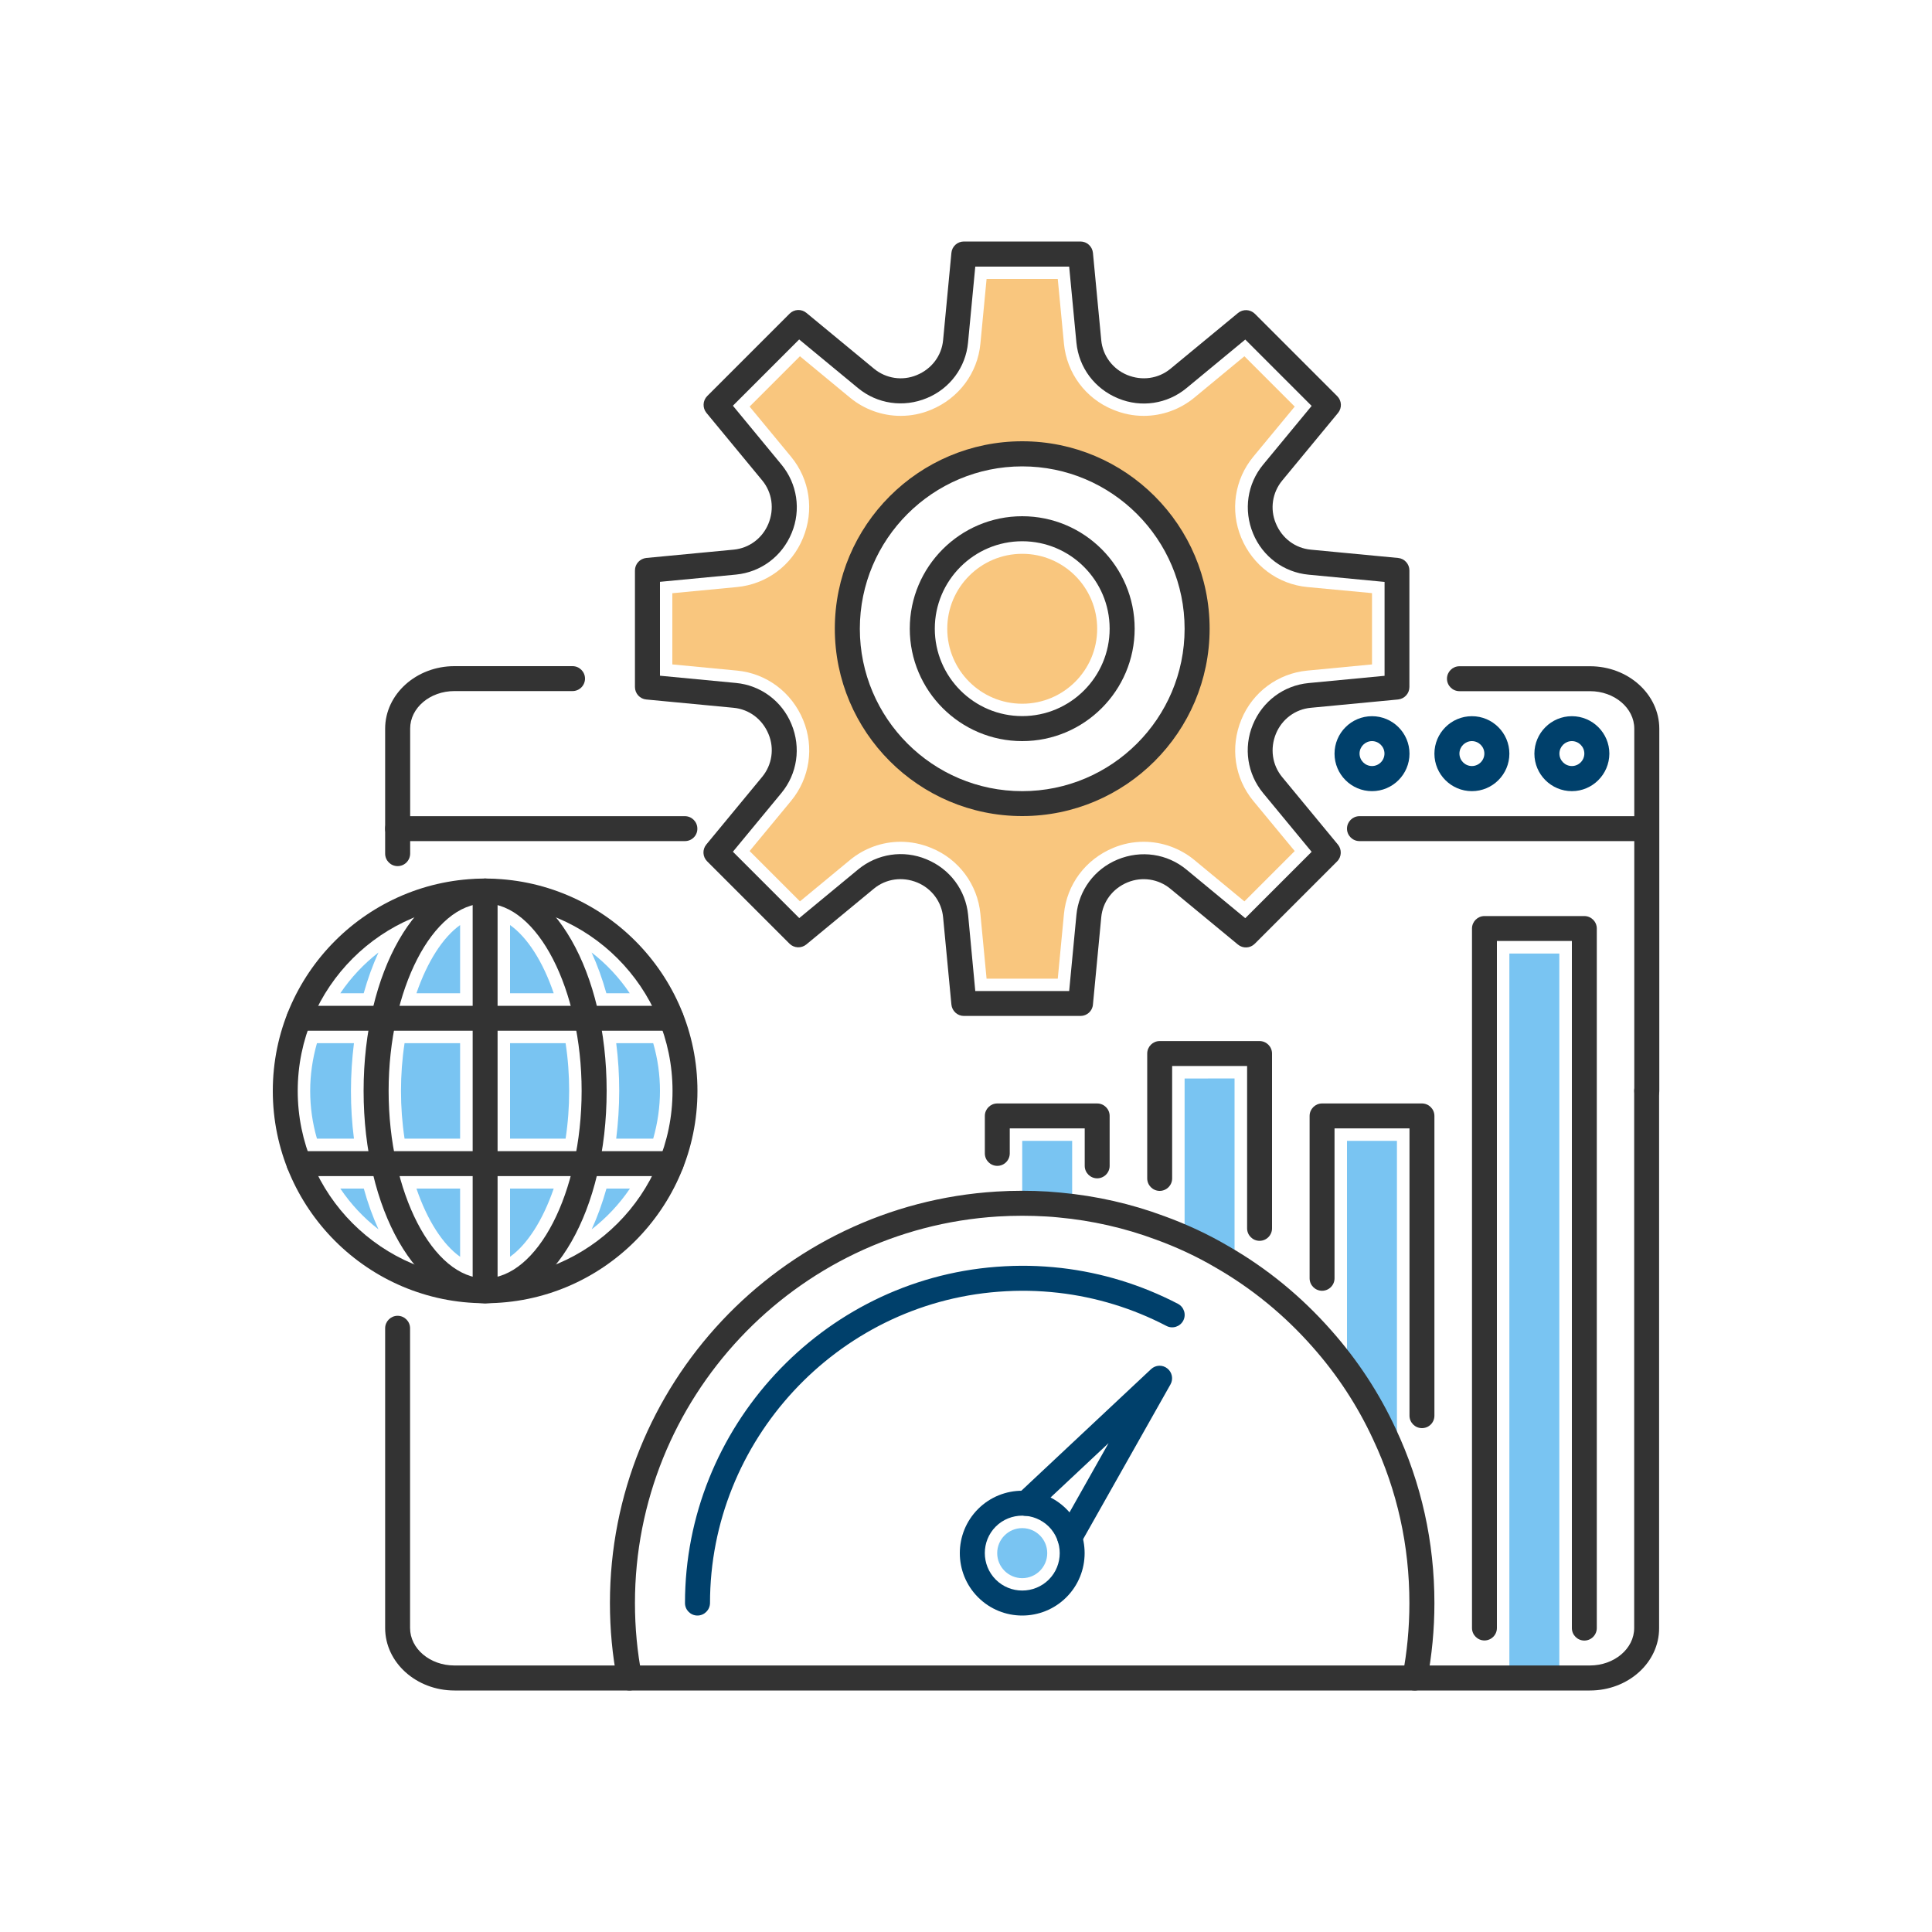
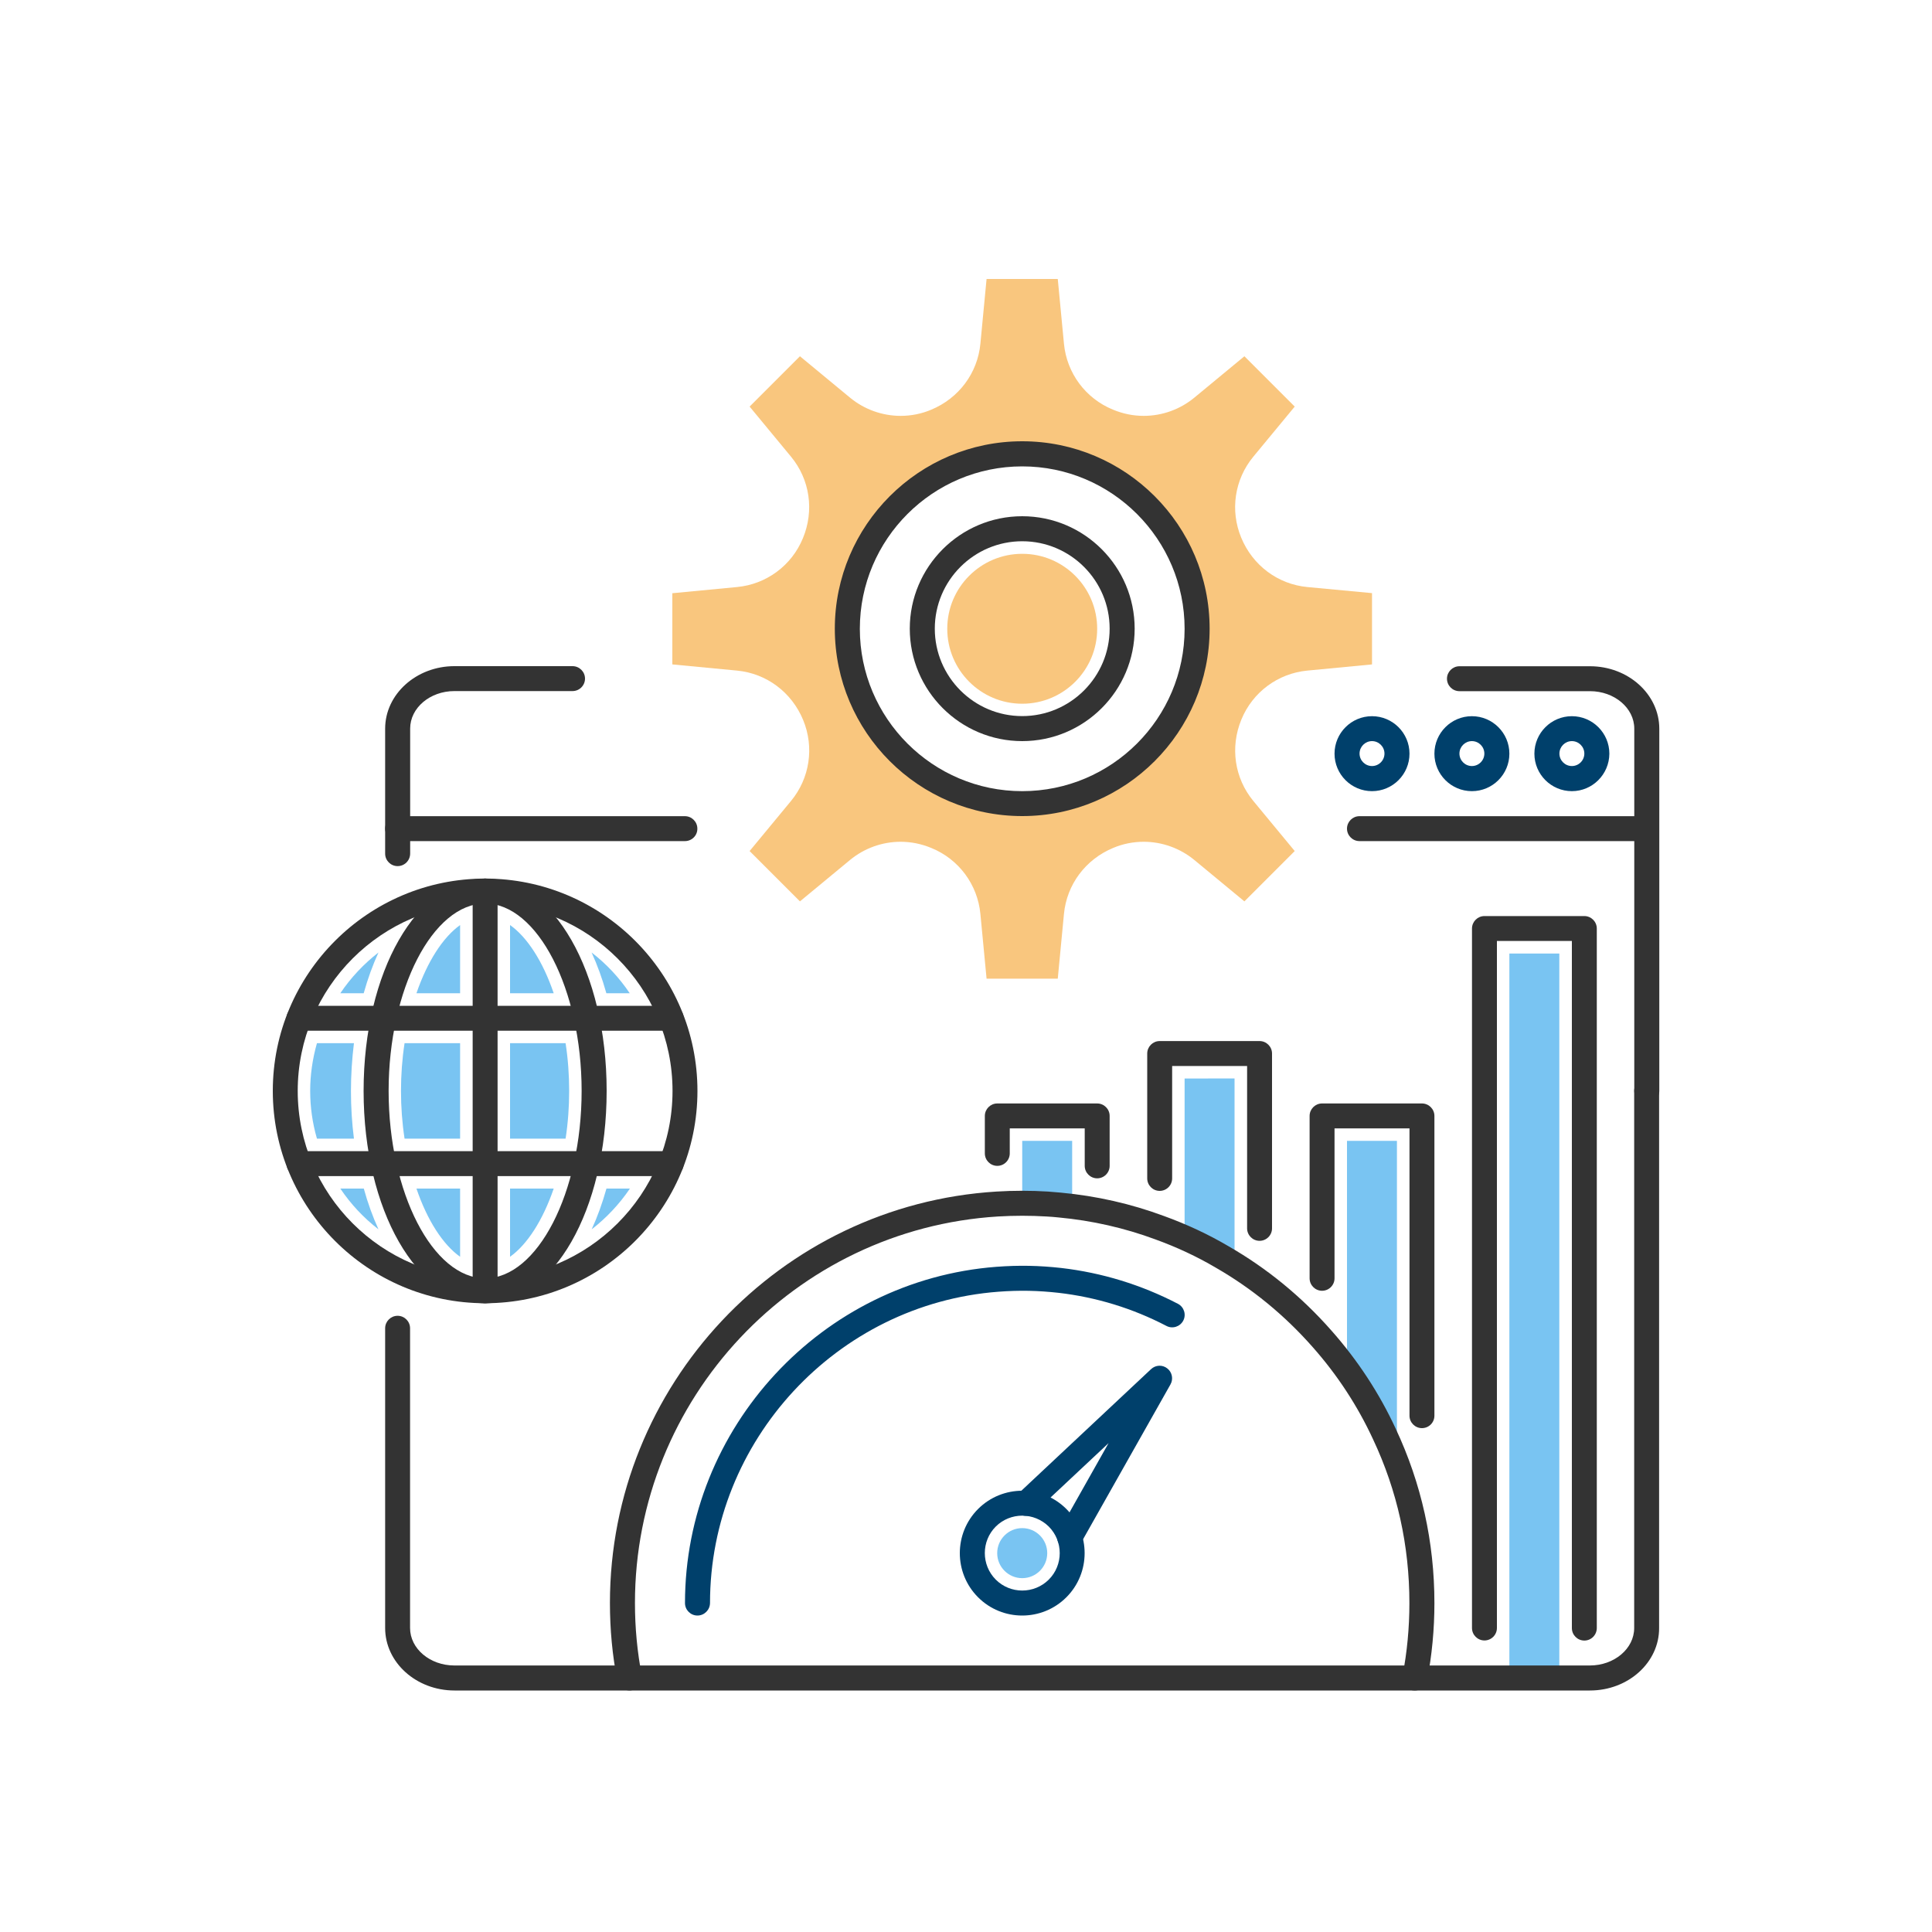
<svg xmlns="http://www.w3.org/2000/svg" version="1.1" id="Layer_1" x="0px" y="0px" viewBox="0 0 200 200" style="enable-background:new 0 0 200 200;" xml:space="preserve">
  <style type="text/css">
	.st0{fill:#F9C67E;}
	.st1{fill:#79C4F2;}
	.st2{fill:#333333;}
	.st3{fill:#00406B;}
</style>
  <g>
    <g>
      <path class="st0" d="M135.33,60.77c-3.04-0.29-5.65-2.23-6.84-5.11c-1.17-2.82-0.69-6.03,1.25-8.38l4.29-5.19l-5.21-5.21    l-5.19,4.29c-1.47,1.21-3.32,1.88-5.23,1.88c-1.09,0-2.14-0.21-3.2-0.65c-2.83-1.16-4.77-3.78-5.06-6.82l-0.64-6.7h-7.37    l-0.64,6.7c-0.29,3.04-2.23,5.65-5.11,6.84c-1,0.42-2.06,0.63-3.15,0.63c-1.9,0-3.76-0.67-5.23-1.88l-5.19-4.29l-5.21,5.21    l4.29,5.19c1.94,2.35,2.42,5.56,1.23,8.43c-1.16,2.83-3.78,4.77-6.82,5.06l-6.7,0.64v7.37l6.7,0.64c3.04,0.29,5.65,2.23,6.84,5.11    c1.17,2.82,0.69,6.03-1.25,8.38L77.6,88.1l5.21,5.21L88,89.02c1.47-1.21,3.32-1.88,5.23-1.88c1.08,0,2.14,0.21,3.2,0.65    c2.83,1.16,4.77,3.78,5.06,6.82l0.64,6.7h7.37l0.64-6.7c0.29-3.04,2.23-5.65,5.11-6.84c1-0.42,2.06-0.63,3.15-0.63    c1.9,0,3.76,0.67,5.23,1.88l5.19,4.29l5.21-5.21l-4.29-5.19c-1.94-2.35-2.42-5.56-1.23-8.43c1.16-2.83,3.78-4.77,6.82-5.06    l6.7-0.64V61.4L135.33,60.77z M105.82,83.19c-10,0-18.1-8.11-18.1-18.1c0-10,8.11-18.1,18.1-18.1c10,0,18.1,8.11,18.1,18.1    S115.82,83.19,105.82,83.19z" />
    </g>
    <g>
      <rect x="156.25" y="98.71" class="st1" width="5.17" height="75" />
    </g>
    <g>
      <path class="st1" d="M144.61,118.1v32.33c-1.33-3.77-3.08-6.62-5.17-9.7V118.1H144.61z" />
    </g>
    <g>
      <path class="st1" d="M127.8,111.64v18.48c-1.63-1.29-3.37-2.38-5.17-3.25v-15.22L127.8,111.64L127.8,111.64z" />
    </g>
    <g>
      <path class="st1" d="M110.99,118.1v6.65c-0.34-0.05-0.68-0.1-1.03-0.13c-0.68-0.06-1.38-0.1-2.07-0.1s-1.39,0.03-2.07,0.1v-6.52    C105.82,118.1,110.99,118.1,110.99,118.1z" />
    </g>
    <g>
      <path class="st2" d="M170.47,114.22c-0.71,0-1.29-0.58-1.29-1.29v-37.5c0-2.14-2.06-3.88-4.58-3.88h-13.52    c-0.71,0-1.29-0.58-1.29-1.29s0.58-1.29,1.29-1.29h13.52c3.95,0,7.17,2.9,7.17,6.47v37.5    C171.77,113.65,171.19,114.22,170.47,114.22z" />
    </g>
    <g>
      <path class="st2" d="M41.16,89.66c-0.71,0-1.29-0.58-1.29-1.29V75.43c0-3.56,3.22-6.47,7.17-6.47h12.23    c0.71,0,1.29,0.58,1.29,1.29s-0.58,1.29-1.29,1.29H47.04c-2.53,0-4.58,1.74-4.58,3.88v12.93C42.46,89.08,41.88,89.66,41.16,89.66z    " />
    </g>
    <g>
      <path class="st2" d="M164.59,175H47.05c-3.96,0-7.18-2.9-7.18-6.47V137.5c0-0.71,0.58-1.29,1.29-1.29s1.29,0.58,1.29,1.29v31.03    c0,2.14,2.06,3.88,4.59,3.88h117.54c2.53,0,4.59-1.74,4.59-3.88v-55.6c0-0.71,0.58-1.29,1.29-1.29s1.29,0.58,1.29,1.29v55.6    C171.77,172.1,168.55,175,164.59,175z" />
    </g>
    <g>
-       <path class="st2" d="M111.85,105.17H99.78c-0.67,0-1.22-0.51-1.29-1.17l-0.86-9.04c-0.15-1.61-1.18-2.98-2.67-3.6    c-1.55-0.64-3.25-0.39-4.49,0.63l-7,5.78c-0.51,0.42-1.27,0.39-1.74-0.08l-8.53-8.53c-0.47-0.47-0.51-1.22-0.08-1.74l5.78-7    c1.02-1.24,1.28-2.93,0.66-4.42c-0.64-1.56-2.02-2.58-3.62-2.73l-9.04-0.86c-0.66-0.06-1.17-0.62-1.17-1.29V59.05    c0-0.67,0.51-1.22,1.17-1.29l9.04-0.86c1.61-0.15,2.98-1.18,3.6-2.67c0.64-1.55,0.39-3.25-0.63-4.49l-5.78-7    c-0.42-0.51-0.39-1.27,0.08-1.74l8.53-8.53c0.47-0.47,1.22-0.51,1.74-0.08l7,5.78c1.24,1.02,2.93,1.28,4.42,0.66    c1.56-0.64,2.58-2.02,2.73-3.62l0.86-9.04c0.06-0.66,0.62-1.17,1.29-1.17h12.07c0.67,0,1.22,0.51,1.29,1.17l0.86,9.04    c0.15,1.6,1.18,2.98,2.67,3.6c1.55,0.64,3.25,0.39,4.49-0.63l7-5.78c0.51-0.42,1.26-0.39,1.74,0.08l8.53,8.53    c0.47,0.47,0.51,1.22,0.08,1.74l-5.78,7c-1.02,1.24-1.28,2.93-0.66,4.42c0.64,1.56,2.02,2.58,3.62,2.73l9.04,0.86    c0.66,0.06,1.17,0.62,1.17,1.29v12.07c0,0.67-0.51,1.22-1.17,1.29l-9.04,0.86c-1.61,0.15-2.98,1.18-3.6,2.67    c-0.64,1.55-0.39,3.25,0.63,4.49l5.78,7c0.42,0.51,0.39,1.27-0.08,1.74l-8.53,8.53c-0.47,0.47-1.22,0.51-1.74,0.08l-7-5.78    c-1.24-1.02-2.93-1.27-4.42-0.66c-1.56,0.64-2.58,2.02-2.73,3.62l-0.86,9.04C113.08,104.67,112.52,105.17,111.85,105.17z     M100.96,102.59h9.72l0.75-7.87c0.24-2.56,1.88-4.76,4.26-5.74c2.44-1.01,5.14-0.6,7.12,1.03l6.1,5.04l6.87-6.87l-5.03-6.09    c-1.63-1.98-2.04-4.68-1.06-7.06c1-2.44,3.2-4.07,5.77-4.32l7.87-0.75v-9.72l-7.87-0.75c-2.56-0.24-4.76-1.88-5.74-4.26    c-1.01-2.43-0.6-5.14,1.03-7.12l5.03-6.09l-6.87-6.87l-6.1,5.04c-1.98,1.63-4.68,2.04-7.06,1.05c-2.44-1-4.07-3.2-4.32-5.77    l-0.75-7.87h-9.72l-0.75,7.87c-0.24,2.56-1.88,4.76-4.26,5.74c-2.43,1.01-5.14,0.6-7.12-1.03l-6.1-5.04L75.87,42l5.03,6.1    c1.63,1.98,2.04,4.68,1.06,7.06c-1,2.44-3.2,4.07-5.77,4.32l-7.87,0.75v9.72l7.87,0.75c2.56,0.24,4.76,1.88,5.74,4.26    c1.01,2.43,0.6,5.14-1.03,7.12l-5.03,6.09l6.87,6.87l6.1-5.04c1.98-1.63,4.68-2.04,7.06-1.05c2.44,1,4.07,3.2,4.32,5.77    L100.96,102.59z M144.61,71.12L144.61,71.12L144.61,71.12z" />
-     </g>
+       </g>
    <g>
      <path class="st2" d="M105.82,84.48c-10.7,0-19.4-8.7-19.4-19.4s8.7-19.4,19.4-19.4s19.4,8.7,19.4,19.4S116.51,84.48,105.82,84.48z     M105.82,48.28c-9.27,0-16.81,7.54-16.81,16.81s7.54,16.81,16.81,16.81s16.81-7.54,16.81-16.81S115.09,48.28,105.82,48.28z" />
    </g>
    <g>
      <path class="st2" d="M105.82,76.72c-6.42,0-11.64-5.22-11.64-11.64s5.22-11.64,11.64-11.64s11.64,5.22,11.64,11.64    S112.24,76.72,105.82,76.72z M105.82,56.03c-4.99,0-9.05,4.06-9.05,9.05s4.06,9.05,9.05,9.05s9.05-4.06,9.05-9.05    S110.81,56.03,105.82,56.03z" />
    </g>
    <g>
      <circle class="st0" cx="105.82" cy="65.09" r="7.76" />
    </g>
    <g>
      <path class="st2" d="M170.47,87.07h-29.74c-0.71,0-1.29-0.58-1.29-1.29s0.58-1.29,1.29-1.29h29.74c0.71,0,1.29,0.58,1.29,1.29    C171.77,86.49,171.19,87.07,170.47,87.07z" />
    </g>
    <g>
      <path class="st2" d="M70.91,87.07H41.16c-0.71,0-1.29-0.58-1.29-1.29s0.58-1.29,1.29-1.29H70.9c0.71,0,1.29,0.58,1.29,1.29    C72.2,86.49,71.62,87.07,70.91,87.07z" />
    </g>
    <g>
      <g>
        <path class="st3" d="M105.82,167.24c-1.66,0-3.31-0.63-4.57-1.89c-2.52-2.52-2.52-6.62,0-9.14s6.62-2.52,9.14,0s2.52,6.62,0,9.14     l0,0C109.13,166.61,107.47,167.24,105.82,167.24z M105.82,156.9c-0.99,0-1.99,0.38-2.74,1.13c-1.51,1.51-1.51,3.97,0,5.49     c1.51,1.51,3.97,1.51,5.49,0c1.51-1.51,1.51-3.97,0-5.49C107.81,157.28,106.81,156.9,105.82,156.9z M109.48,164.43h0.01H109.48z" />
      </g>
      <g>
        <path class="st3" d="M110.73,160.45c-0.22,0-0.43-0.05-0.63-0.17c-0.62-0.35-0.84-1.14-0.49-1.76l5.15-9.13l-7.66,7.18     c-0.24,0.22-0.56,0.35-0.88,0.35c-0.71,0-1.3-0.58-1.3-1.29c0-0.42,0.2-0.8,0.51-1.03l13.73-12.87c0.47-0.44,1.18-0.47,1.68-0.07     c0.5,0.39,0.64,1.1,0.33,1.65l-9.31,16.49C111.62,160.22,111.18,160.45,110.73,160.45z" />
      </g>
    </g>
    <g>
      <path class="st2" d="M146.46,175c-0.08,0-0.17-0.01-0.25-0.02c-0.7-0.14-1.16-0.82-1.02-1.52c0.47-2.42,0.71-4.94,0.71-7.51    c0-5.94-1.26-11.64-3.76-16.95c-1.6-3.46-3.7-6.67-6.26-9.56c-2.91-3.3-6.28-6.06-10.02-8.21c-1.95-1.15-4.05-2.13-6.26-2.93    c-3.18-1.18-6.55-1.95-10.02-2.27c-0.41-0.04-0.82-0.08-1.25-0.1c-1.66-0.1-3.36-0.1-5.02,0c-21.07,1.3-37.58,18.87-37.58,40.01    c0,2.57,0.24,5.09,0.71,7.51c0.14,0.7-0.32,1.38-1.02,1.52c-0.71,0.14-1.38-0.32-1.52-1.02c-0.51-2.58-0.76-5.27-0.76-8.01    c0-22.5,17.57-41.21,40.01-42.59c1.76-0.11,3.57-0.11,5.33,0c0.45,0.03,0.89,0.07,1.33,0.11c3.7,0.34,7.29,1.16,10.68,2.42    c2.35,0.85,4.6,1.9,6.67,3.12c3.98,2.28,7.57,5.22,10.66,8.73c2.72,3.07,4.97,6.5,6.67,10.18c2.65,5.65,4,11.72,4,18.04    c0,2.73-0.26,5.43-0.76,8.01C147.61,174.57,147.07,175,146.46,175z" />
    </g>
    <g>
      <path class="st3" d="M72.2,167.24c-0.71,0-1.29-0.58-1.29-1.29c0-18.15,14.16-33.43,32.23-34.81c2.38-0.18,4.46-0.13,6.71,0.12    c4.23,0.49,8.3,1.74,12.09,3.71c0.63,0.33,0.88,1.11,0.55,1.74c-0.33,0.63-1.11,0.88-1.74,0.55c-3.51-1.83-7.28-2.98-11.19-3.43    c-2.07-0.23-4-0.28-6.22-0.11c-16.73,1.27-29.84,15.43-29.84,32.23C73.49,166.66,72.91,167.24,72.2,167.24z" />
    </g>
    <g>
      <g>
        <path class="st2" d="M50.22,134.91c-0.71,0-1.29-0.58-1.29-1.29V92.24c0-0.71,0.58-1.29,1.29-1.29s1.29,0.58,1.29,1.29v41.38     C51.51,134.33,50.93,134.91,50.22,134.91z" />
      </g>
      <g>
        <g>
          <path class="st2" d="M50.22,134.91c-12.12,0-21.98-9.86-21.98-21.98s9.86-21.98,21.98-21.98s21.98,9.86,21.98,21.98      S62.34,134.91,50.22,134.91z M50.22,93.53c-10.7,0-19.4,8.7-19.4,19.4s8.7,19.4,19.4,19.4s19.4-8.7,19.4-19.4      S60.91,93.53,50.22,93.53z" />
        </g>
        <g>
          <path class="st2" d="M50.22,134.91c-7.05,0-12.58-9.66-12.58-21.98s5.53-21.98,12.58-21.98s12.58,9.66,12.58,21.98      S57.27,134.91,50.22,134.91z M50.22,93.53c-5.42,0-9.99,8.88-9.99,19.4s4.58,19.4,9.99,19.4c5.42,0,9.99-8.88,9.99-19.4      S55.63,93.53,50.22,93.53z" />
        </g>
        <g>
          <path class="st2" d="M69.48,106.7H30.95c-0.71,0-1.29-0.58-1.29-1.29s0.58-1.29,1.29-1.29h38.53c0.71,0,1.29,0.58,1.29,1.29      C70.78,106.12,70.2,106.7,69.48,106.7z" />
        </g>
        <g>
          <path class="st2" d="M69.48,121.75H30.95c-0.71,0-1.29-0.58-1.29-1.29s0.58-1.29,1.29-1.29h38.53c0.71,0,1.29,0.58,1.29,1.29      C70.78,121.17,70.2,121.75,69.48,121.75z" />
        </g>
      </g>
    </g>
    <g>
      <path class="st3" d="M142.03,81.9c-2.14,0-3.88-1.74-3.88-3.88s1.74-3.88,3.88-3.88s3.88,1.74,3.88,3.88S144.17,81.9,142.03,81.9z     M142.03,76.72c-0.71,0-1.29,0.58-1.29,1.29s0.58,1.29,1.29,1.29c0.71,0,1.29-0.58,1.29-1.29S142.74,76.72,142.03,76.72z" />
    </g>
    <g>
      <path class="st3" d="M152.37,81.9c-2.14,0-3.88-1.74-3.88-3.88s1.74-3.88,3.88-3.88s3.88,1.74,3.88,3.88S154.51,81.9,152.37,81.9z     M152.37,76.72c-0.71,0-1.29,0.58-1.29,1.29s0.58,1.29,1.29,1.29c0.71,0,1.29-0.58,1.29-1.29S153.08,76.72,152.37,76.72z" />
    </g>
    <g>
      <path class="st3" d="M162.72,81.9c-2.14,0-3.88-1.74-3.88-3.88s1.74-3.88,3.88-3.88s3.88,1.74,3.88,3.88    C166.59,80.16,164.85,81.9,162.72,81.9z M162.72,76.72c-0.71,0-1.29,0.58-1.29,1.29s0.58,1.29,1.29,1.29    c0.71,0,1.29-0.58,1.29-1.29S163.43,76.72,162.72,76.72z" />
    </g>
    <g>
      <path class="st2" d="M113.58,121.98c-0.71,0-1.29-0.58-1.29-1.29v-3.88h-7.76v2.59c0,0.71-0.58,1.29-1.29,1.29    s-1.29-0.58-1.29-1.29v-3.88c0-0.71,0.58-1.29,1.29-1.29h10.34c0.71,0,1.29,0.58,1.29,1.29v5.17    C114.87,121.4,114.29,121.98,113.58,121.98z" />
    </g>
    <g>
      <path class="st2" d="M130.39,128.45c-0.71,0-1.29-0.58-1.29-1.29v-16.81h-7.76v11.64c0,0.71-0.58,1.29-1.29,1.29    s-1.29-0.58-1.29-1.29v-12.93c0-0.71,0.58-1.29,1.29-1.29h10.34c0.71,0,1.29,0.58,1.29,1.29v18.1    C131.68,127.87,131.1,128.45,130.39,128.45z" />
    </g>
    <g>
      <path class="st2" d="M147.2,147.84c-0.71,0-1.29-0.58-1.29-1.29v-29.74h-7.76v15.52c0,0.71-0.58,1.29-1.29,1.29    s-1.29-0.58-1.29-1.29v-16.81c0-0.71,0.58-1.29,1.29-1.29h10.34c0.71,0,1.29,0.58,1.29,1.29v31.03    C148.49,147.27,147.91,147.84,147.2,147.84z" />
    </g>
    <g>
      <path class="st2" d="M164.01,169.83c-0.71,0-1.29-0.58-1.29-1.29V97.41h-7.76v71.12c0,0.71-0.58,1.29-1.29,1.29    c-0.71,0-1.29-0.58-1.29-1.29V96.12c0-0.71,0.58-1.29,1.29-1.29h10.34c0.71,0,1.29,0.58,1.29,1.29v72.41    C165.3,169.25,164.72,169.83,164.01,169.83z" />
    </g>
    <g>
      <circle class="st1" cx="105.82" cy="160.78" r="2.59" />
    </g>
    <g>
      <g>
        <path class="st1" d="M61.25,127.26c0.6-1.31,1.11-2.72,1.53-4.22h2.43C64.11,124.66,62.77,126.08,61.25,127.26z" />
      </g>
      <g>
        <path class="st1" d="M52.8,123.04h4.52c-1.13,3.29-2.74,5.79-4.52,7.06V123.04z" />
      </g>
      <g>
        <path class="st1" d="M39.18,127.26c-1.53-1.18-2.86-2.6-3.95-4.22h2.43C38.07,124.54,38.59,125.96,39.18,127.26z" />
      </g>
      <g>
        <path class="st1" d="M47.63,130.1c-1.78-1.26-3.4-3.77-4.52-7.06h4.52V130.1z" />
      </g>
      <g>
        <path class="st1" d="M41.88,117.87c-0.25-1.63-0.37-3.29-0.37-4.94s0.12-3.31,0.37-4.94h5.75v9.88     C47.63,117.87,41.88,117.87,41.88,117.87z" />
      </g>
      <g>
        <path class="st1" d="M32.81,117.87c-0.47-1.62-0.7-3.28-0.7-4.94s0.24-3.32,0.7-4.94h3.83c-0.2,1.63-0.31,3.28-0.31,4.94     s0.1,3.31,0.31,4.94H32.81z" />
      </g>
      <g>
        <path class="st1" d="M35.23,102.82c1.09-1.62,2.43-3.04,3.95-4.22c-0.6,1.31-1.11,2.72-1.53,4.22H35.23z" />
      </g>
      <g>
        <path class="st1" d="M43.11,102.82c1.13-3.29,2.74-5.79,4.52-7.06v7.06H43.11z" />
      </g>
      <g>
        <path class="st1" d="M52.8,102.82v-7.06c1.78,1.26,3.4,3.77,4.52,7.06H52.8z" />
      </g>
      <g>
        <path class="st1" d="M62.77,102.82c-0.42-1.5-0.93-2.91-1.53-4.22c1.53,1.18,2.86,2.6,3.95,4.22H62.77z" />
      </g>
      <g>
        <path class="st1" d="M52.8,117.87v-9.88h5.75c0.25,1.63,0.37,3.29,0.37,4.94s-0.12,3.31-0.37,4.94     C58.55,117.87,52.8,117.87,52.8,117.87z" />
      </g>
      <g>
-         <path class="st1" d="M63.79,117.87c0.2-1.63,0.31-3.28,0.31-4.94s-0.1-3.31-0.31-4.94h3.83c0.47,1.62,0.7,3.28,0.7,4.94     s-0.24,3.32-0.7,4.94H63.79z" />
-       </g>
+         </g>
    </g>
  </g>
</svg>